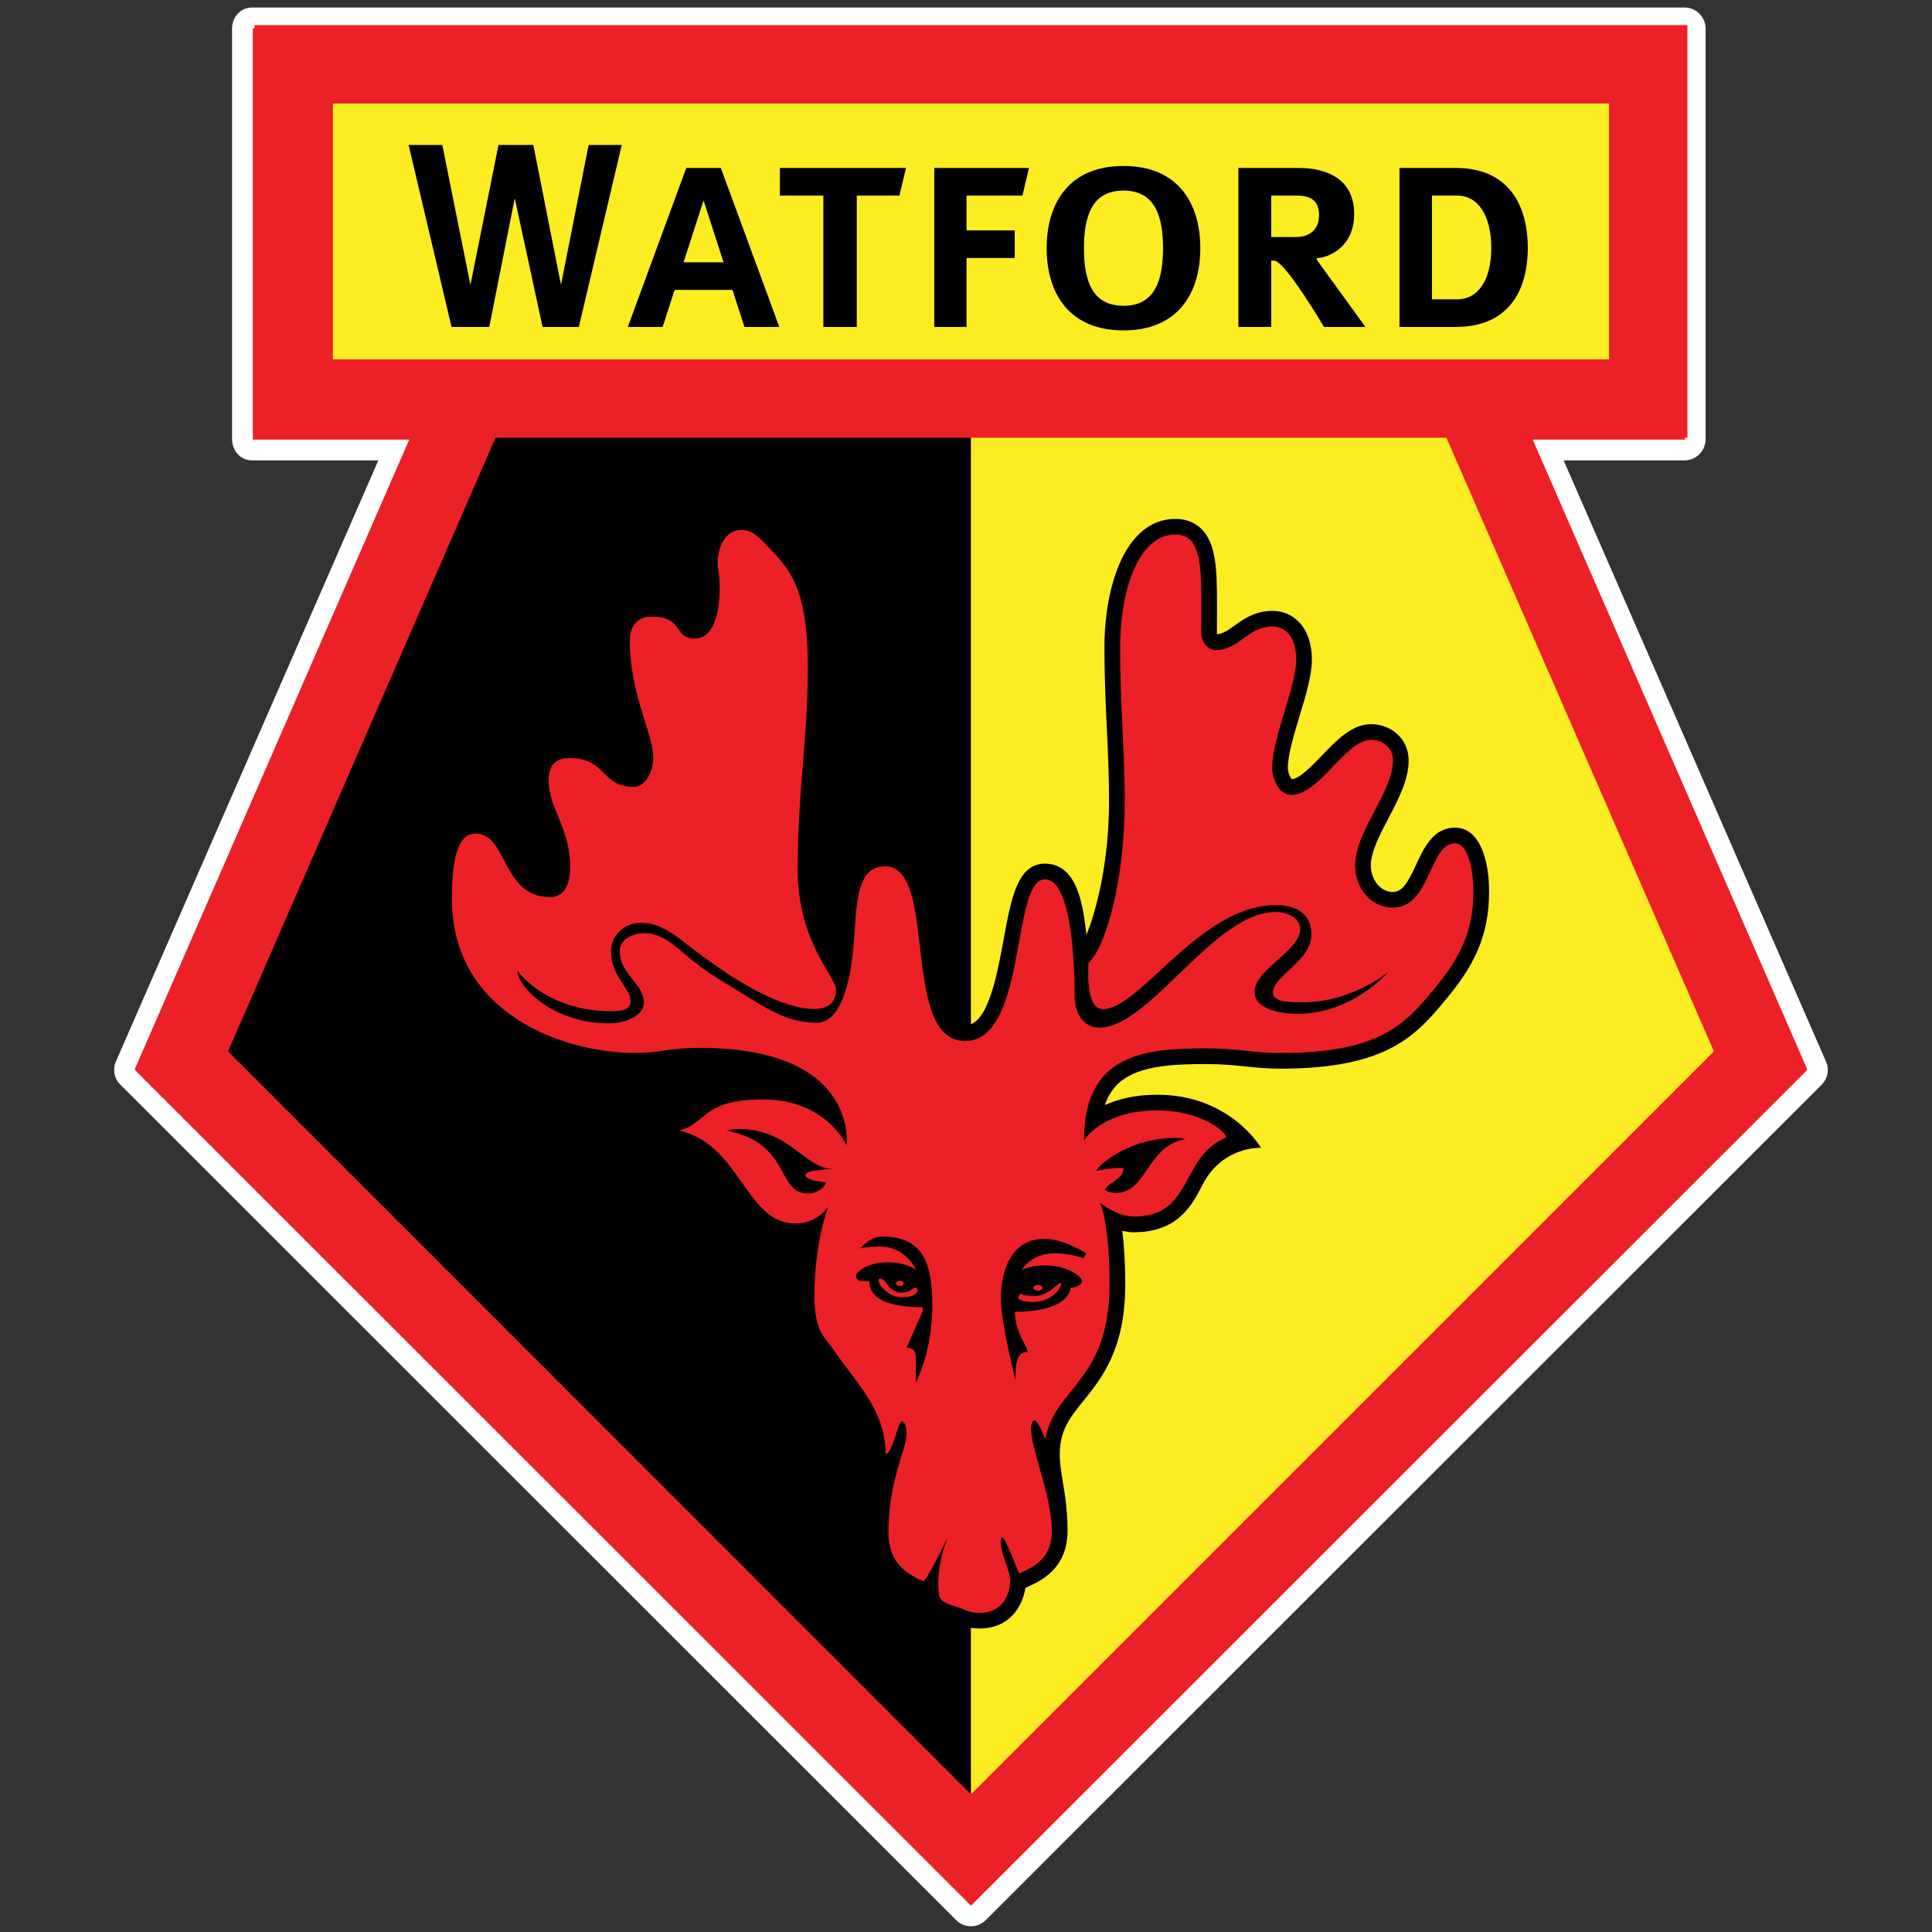
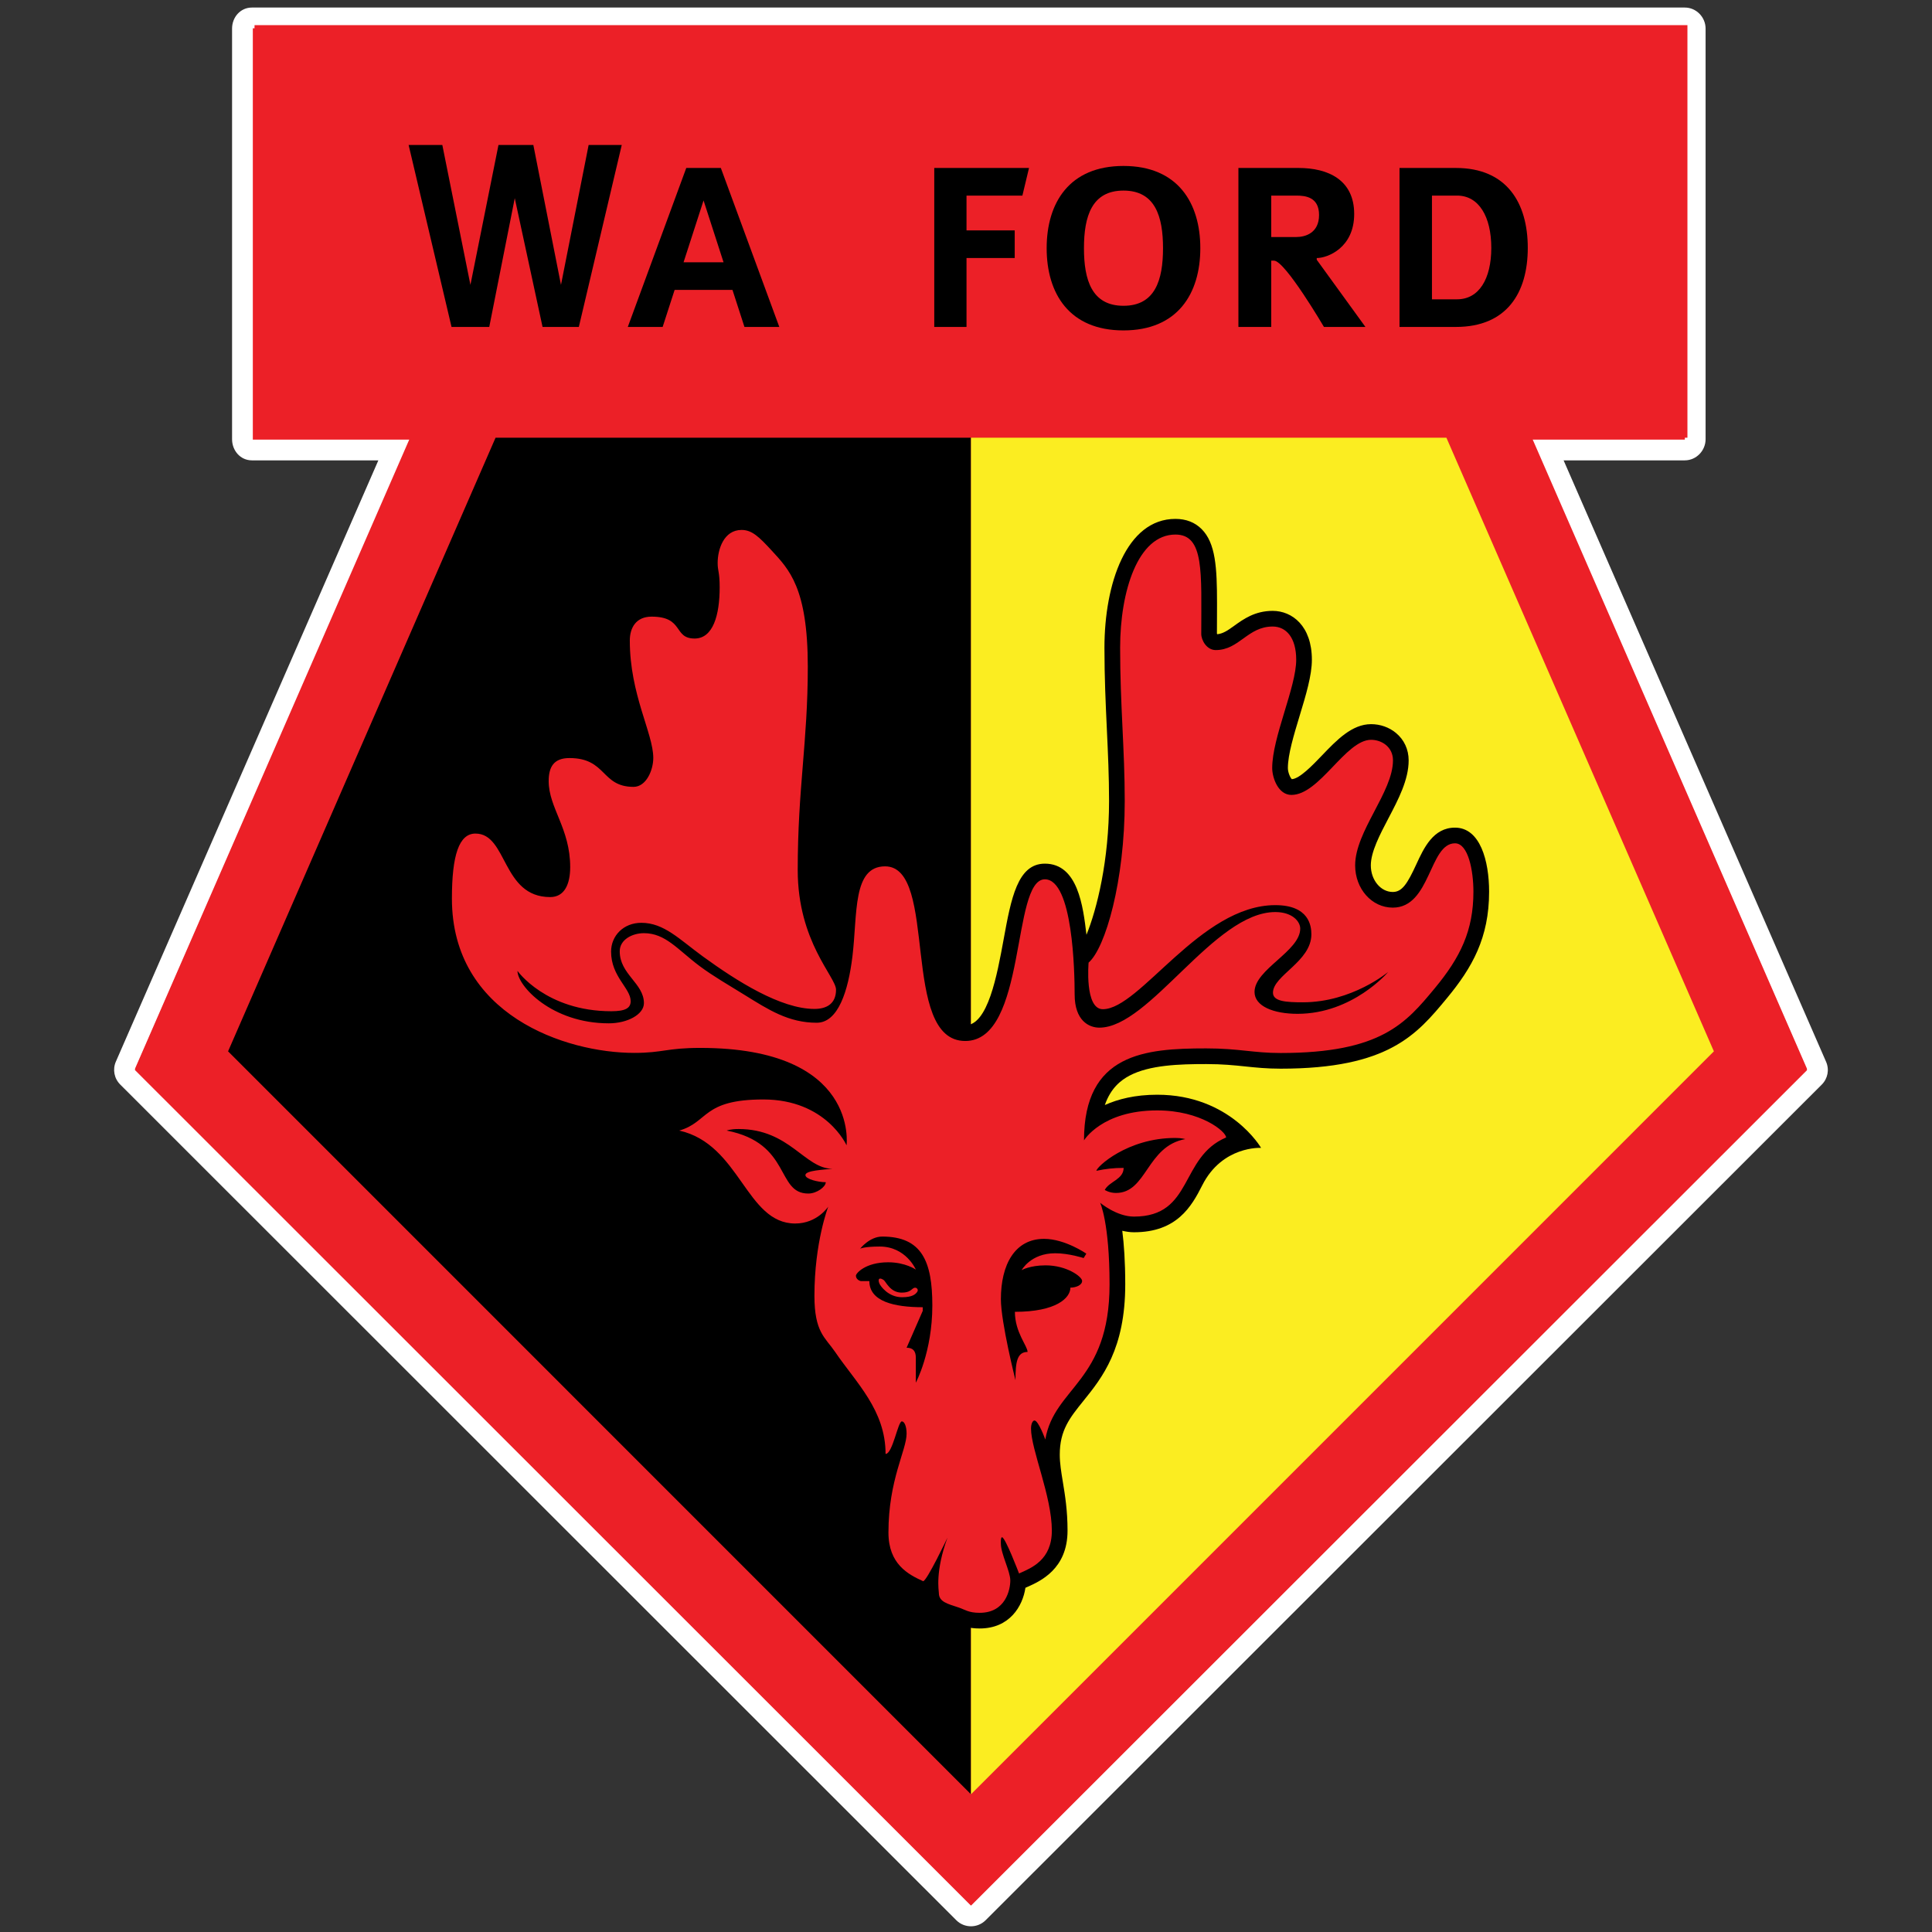
<svg xmlns="http://www.w3.org/2000/svg" version="1.1" id="Слой_1" x="0px" y="0px" viewBox="0 0 1024 1024" style="enable-background:new 0 0 1024 1024;" xml:space="preserve">
  <rect x="0" y="0" width="1024" height="1024" fill="#333333" stroke="none" />
  <g>
    <path style="fill-rule:evenodd;clip-rule:evenodd;fill:#EC2027;" d="M514.641,1015.459   c-1.407,0-2.814-0.537-3.888-1.61L67.601,570.871   c-1.601-1.6-2.058-4.159-1.153-6.233L208.936,238h-75.426   C130.472,238,128,235.825,128,232.787V15.172C128,12.135,130.472,10,133.51,10h759.476   C896.023,10,898,12.135,898,15.172v217.615C898,235.825,896.023,238,892.985,238H820.344   l142.487,326.737c0.905,2.074,0.447,4.562-1.153,6.162l-443.149,442.915   C517.455,1014.887,516.048,1015.459,514.641,1015.459z" />
    <path style="fill:#FFFFFF;" d="M893,15v218h-81.057l145.847,334.186l-443.149,442.826L71.489,567.115   L217.337,233H134V15H893 M892.986,4H133.51C127.435,4,123,9.097,123,15.172v217.615   C123,238.862,127.435,244,133.51,244h67.025L61.408,562.688   c-1.81,4.148-0.895,8.927,2.305,12.126l443.151,442.951   c2.148,2.147,4.962,3.207,7.777,3.207c2.814,0,5.628-1.08,7.776-3.226   l443.149-442.883c3.201-3.199,4.116-7.927,2.306-12.075L828.744,244h64.242   C899.061,244,904,238.862,904,232.787V15.172C904,9.097,899.061,4,892.986,4L892.986,4z" />
  </g>
  <g>
    <polygon style="fill-rule:evenodd;clip-rule:evenodd;fill:#EC2027;" points="514.641,1009.763 957.79,566.589    811.943,232.002 894.373,232.002 894.373,13.323 134.906,13.323 134.906,232.002    217.337,232.002 71.489,566.589 514.641,1009.763  " />
-     <path style="fill-rule:evenodd;clip-rule:evenodd;fill:#FBED21;" d="M176.447,54.864   c0,41.731,0,93.865,0,135.597c20.443-0.001,655.942,0,676.386,0   c0-41.732,0-93.866,0-135.597C782.884,54.864,246.395,54.864,176.447,54.864   L176.447,54.864z" />
    <path style="fill-rule:evenodd;clip-rule:evenodd;" d="M514.641,231.997l-251.987,0.005   C224.027,320.617,135.838,522.926,120.884,557.234   c33.967,33.973,345.015,345.034,393.757,393.781V231.997L514.641,231.997z" />
    <path style="fill-rule:evenodd;clip-rule:evenodd;fill:#FBED21;" d="M766.622,231.993l-251.982,0.004v719.018   c48.741-48.747,359.786-359.808,393.755-393.781   C893.44,522.926,805.247,320.605,766.622,231.993L766.622,231.993z" />
    <polygon style="fill-rule:evenodd;clip-rule:evenodd;" points="272.834,105.032 287.563,173.28    306.796,173.28 329.544,76.828 311.989,76.828 297.333,150.998 282.678,76.828    264.206,76.828 249.337,150.998 234.438,76.828 216.577,76.828 239.324,173.28    259.32,173.28 272.834,105.032  " />
    <path style="fill-rule:evenodd;clip-rule:evenodd;" d="M362.301,139.016l10.596-32.777l10.6,32.777   H362.301L362.301,139.016z M394.575,173.28h18.472l-30.991-84.254h-18.319   l-30.988,84.254h18.471l6.344-19.62h30.666L394.575,173.28L394.575,173.28z" />
-     <polygon style="fill-rule:evenodd;clip-rule:evenodd;" points="413.351,89.027 413.351,103.67    436.404,103.67 436.404,173.28 454.111,173.28 454.111,103.67 476.704,103.67    480.217,89.027 413.351,89.027  " />
    <polygon style="fill-rule:evenodd;clip-rule:evenodd;" points="495.176,89.027 495.176,173.28    512.274,173.28 512.274,136.765 537.819,136.765 537.819,122.121 512.274,122.121    512.274,103.67 541.888,103.67 545.399,89.027 495.176,89.027  " />
    <path style="fill-rule:evenodd;clip-rule:evenodd;" d="M595.472,162.073   c-16.793,0-20.952-13.669-20.952-30.53c0-16.864,4.159-30.532,20.952-30.532   c16.791,0,20.952,13.669,20.952,30.532   C616.423,148.404,612.262,162.073,595.472,162.073L595.472,162.073z M595.472,87.959   c-28.7,0-40.72,19.513-40.72,43.585c0,24.069,12.02,43.583,40.72,43.583   c28.698-0.001,40.72-19.514,40.72-43.583   C636.192,107.472,624.17,87.959,595.472,87.959L595.472,87.959z" />
    <path style="fill-rule:evenodd;clip-rule:evenodd;" d="M687.065,125.627h-13.282v-21.957h13.282   c4.809,0,12.06,0.738,12.06,10.279   C699.126,123.489,691.875,125.627,687.065,125.627L687.065,125.627z M697.904,137.686   v-0.916c5.649,0,19.845-5.342,19.845-23.356c0-18.013-13.739-24.387-29.459-24.387   h-31.909v84.254h17.403v-35.134h1.471c5.857,0,26.467,35.135,26.467,35.135   l21.983-0.001L697.904,137.686L697.904,137.686z" />
    <path style="fill-rule:evenodd;clip-rule:evenodd;" d="M772.299,158.638h-13.329v-54.968h13.329   c11.501,0,18.117,11.119,18.117,27.708   C790.415,147.967,783.8,158.639,772.299,158.638L772.299,158.638z M771.689,89.027   h-29.922v84.254h29.922c26.866,0,38.064-17.986,38.064-41.903   S798.555,89.027,771.689,89.027L771.689,89.027z" />
    <path style="fill-rule:evenodd;clip-rule:evenodd;" d="M372.07,298.383   c0,2.55,0.281,4.192,0.527,5.643c0.266,1.556,0.542,3.167,0.542,7.231   c0,12.87-2.967,18.866-4.973,18.866c-0.409-0.001-0.635-0.028-0.784-0.051   c-0.243-0.272-0.652-0.844-0.982-1.313c-3.468-4.954-8.235-10.239-21.031-10.239   c-11.88,0-19.86,8.433-19.86,20.979c0,18.408,4.653,33.296,8.391,45.257   c2.174,6.956,4.049,12.961,4.049,16.95c0,3.199-1.544,6.344-2.459,7.02   c-4.651-0.07-6.211-1.578-9.488-4.825c-4.446-4.399-10.539-10.428-24.193-10.428   c-5.802,0-19.3,2-19.3,20.522c0,8.074,2.81,14.959,5.529,21.618   c2.886,7.07,5.87,14.378,5.87,23.975c0,0.777-0.064,7.569-2.274,7.569   c-8.758,0-12.038-5.411-17.084-14.974c-4.393-8.326-9.86-18.687-22.531-18.687   c-20.801-0.001-20.801,31.083-20.801,42.784c0,66.091,62.729,90.079,104.894,90.079   c8.008,0,12.698-0.676,17.233-1.33c4.676-0.676,9.095-1.318,17.822-1.318   c25.574,0,44.955,5.109,56.637,14.783c-6.42-2.444-14.072-4.072-23.207-4.072   c-21.999,0-30.168,5.232-37.874,11.548c-2.922,2.397-5.038,4.131-8.991,5.262   l-31.276,8.968l31.745,7.124c13.255,2.979,20.595,13.384,28.369,24.401   c8.285,11.748,17.675,25.06,34.922,25.06c1.594,0,3.124-0.128,4.584-0.353   c-1.488,8.148-2.714,18.446-2.714,30.36c0,17.209,4.218,23.912,9.737,30.883   l2.658,3.528c2.454,3.609,5.098,7.107,7.658,10.49   c9.077,12.011,17.651,23.355,17.651,38.911c0,8.28,0.398,14.97,0.781,21.43   c0.386,6.465,0.746,12.572,0.746,20.244c0.001,22.939,15.845,30.033,24.358,33.841   c0.862,0.387,1.889,0.85,2.707,1.258c1.636,7.838,9.361,10.396,14.216,11.977   l1.698,0.561c0.002,0,1.771,0.706,1.771,0.706   c2.459,1.058,5.827,2.508,11.899,2.508c15.843,0,22.801-11.773,24.25-21.57   c0.278-0.119,0.553-0.242,0.803-0.353c6.987-3.09,21.519-9.512,21.519-29.943   c0-10.698-1.33-18.791-2.505-25.935c-0.865-5.262-1.615-9.805-1.615-14.319   c0.002-12.964,5.285-19.522,12.6-28.596   c9.848-12.224,22.104-27.44,22.104-61.672c0-12.126-0.678-21.396-1.57-28.4   c1.991,0.45,4.046,0.782,6.188,0.782c22.688,0,30.509-13.609,36.181-24.864   c10.636-21.098,31.191-19.866,31.191-19.866s-16.283-28.167-55.056-28.167   c-11.81,0-20.875,2.372-27.754,5.462c3.183-9.117,8.592-13.197,13.044-15.56   c10.688-5.683,26.592-6.154,40.66-6.154c8.654,0,14.776,0.638,20.703,1.254   c5.589,0.586,11.367,1.19,18.786,1.19c57.169,0,72.174-18.11,88.053-37.284   c13.486-16.279,22.431-32.081,22.431-56.515c0-16.417-4.75-33.953-18.079-33.953   c-11.529-0.001-16.504,10.78-20.499,19.441   c-4.762,10.332-7.548,14.652-12.475,14.652c-6.414,0-11.642-6.317-11.642-14.081   c0.002-7.182,4.763-16.247,9.361-25.015   c5.255-10.015,10.692-20.371,10.692-30.656c0-5.78-2.389-10.944-6.733-14.536   c-3.634-3.007-8.314-4.658-13.178-4.658c-10.143,0-18.236,8.445-26.06,16.617   c-4.998,5.218-11.79,12.289-15.934,12.542c-0.844-0.721-2.11-3.613-2.11-5.891   c0-7.137,3.19-17.652,6.273-27.822c3.317-10.939,6.45-21.274,6.45-29.578   c0-17.899-10.439-25.914-20.784-25.914c-9.421,0-15.535,4.409-20.446,7.951   c-3.677,2.65-6.05,4.18-8.962,4.427c-0.06-0.122-0.111-0.243-0.134-0.342   c0.002-0.365,0.032-8.564,0.032-8.564c0.008-2.61,0.021-5.12,0.021-7.535   c0.002-18.981-0.771-31.854-8.139-39.259c-3.583-3.6-8.262-5.428-13.911-5.428   c-25.986-0.001-37.619,34.306-37.619,68.304c0,15.777,0.65,29.703,1.279,43.167   c0.599,12.835,1.164,24.958,1.164,38.095   c0.002,31.534-6.454,57.387-11.973,70.864   c-1.789-15.057-4.527-37.7-22.055-37.7c-14.506,0-17.9,18.542-21.825,40.007   c-3.532,19.282-8.362,45.684-20.359,45.684c-10.04,0-12.963-18.361-15.741-42.366   c-2.721-23.529-5.805-50.195-26.748-50.195c-22.763,0-24.247,29.511-25.231,49.039   c-0.123,2.44-0.272,5.359-0.476,8.152c-5.559-10.902-12.292-29.682-12.292-46.904   c0-21.862,1.384-38.992,2.727-55.56c1.288-15.885,2.616-32.313,2.616-52.26   c0-43.98-10.941-55.866-20.595-66.353l-0.669-0.731   c-6.459-7.036-12.564-13.686-22.157-13.686   C379.277,272.57,372.07,285.557,372.07,298.383L372.07,298.383z" />
    <path style="fill-rule:evenodd;clip-rule:evenodd;fill:#EC2027;" d="M575.776,664.456l-1.419,2.338   c0,0-7.838-2.542-15.065-2.542c-13.025,0-17.807,8.956-17.807,8.956   s4.272-2.546,12.719-2.546c11.195,0,19.337,6.006,19.337,8.246   c0,2.338-3.46,3.562-6.206,3.562c0,5.394-7.33,12.823-29.416,12.823   c0,10.889,6.72,18.115,6.72,21.268c-5.598,0-6.414,5.394-6.414,14.965   c0,0-7.733-30.636-7.733-42.953c0-18.212,7.328-31.954,22.899-31.954   C564.483,656.619,575.776,664.456,575.776,664.456L575.776,664.456z M622.873,603.137   c3.436,0,5.345,0.608,5.345,0.608c-20.533,3.74-20.306,28.549-36.716,28.549   c-3.587,0-5.953-1.598-5.953-1.598c2.289-4.51,9.995-5.576,9.995-11.68   c-5.338,0-9.232,0.455-14.421,1.522C581.123,618.558,597.529,603.137,622.873,603.137   L622.873,603.137z M485.406,732.844v-13.231c0-3.664-1.628-5.287-4.886-5.287   l8.551-19.543v-1.934c-15.166,0-28.292-3.056-28.292-13.839h-4.275   c-0.916,0-2.85-1.02-2.85-2.852c0-1.322,5.088-7.123,17.097-7.123   c9.16,0,14.655,3.868,14.655,3.868s-5.19-12.215-19.133-12.215   c-8.243,0-10.38,1.126-10.38,1.126s4.986-6.414,11.703-6.414   c21.065,0,26.562,13.227,26.562,36.531C494.158,716.561,485.406,732.844,485.406,732.844   L485.406,732.844z M426.887,622.829c0,2.138,6.821,3.766,10.787,3.766   c0,2.444-4.783,6.01-9.259,6.01c-17.2-0.004-8.855-26.666-43.254-33.382   c0.001-0.004,1.834-0.816,6.312-0.816c27.172,0,35.007,21.064,49.767,21.064   C436.963,619.981,426.887,620.287,426.887,622.829L426.887,622.829z M771.179,446.97   c-13.739,0-12.821,34.094-32.974,34.094c-11.144,0-19.947-9.974-19.947-22.389   c0-18.117,20.051-38.878,20.051-55.672c0-7.174-6.055-10.889-11.603-10.889   c-13.535,0-27.272,29.209-42.233,29.209c-7.026,0-10.179-9.159-10.179-14.247   c0-16.282,12.725-42.846,12.725-57.4c0-11.702-5.296-17.604-12.479-17.604   c-13.274,0-17.7,12.477-30.186,12.477c-4.765,0-7.663-5.201-7.663-8.561   c0-32.669,1.677-52.665-13.69-52.665c-19.898,0-29.31,30.074-29.31,59.994   c0,30.379,2.442,53.886,2.442,81.262c0,42.398-10.237,77.926-19.148,85.619   c0-0.001-2.221,24.702,7.546,24.702c19.687,0,51.701-55.159,91.392-55.159   c17.909,0,19.133,10.991,19.133,15.47c0,14.452-20.355,21.778-20.355,30.942   c0,4.675,7.121,5.083,15.875,5.083c26.054,0,45.187-16.079,45.187-16.079   s-18.729,22.187-48.035,22.187c-12.825,0-22.799-4.072-22.799-11.603   c0-12.007,24.22-21.558,24.22-33.584c0-3.663-4.07-8.752-13.227-8.752   c-32.364,0-66.559,61.267-93.224,61.267c-5.496,0-13.112-3.664-13.112-17.592   c0-11.888-0.924-61.025-15.79-61.025c-17.862-0.001-9.312,85.689-42.184,85.689   c-34.757,0-13.995-92.562-42.489-92.562c-17.302,0-14.585,25.057-17.303,47.618   c-2.226,18.473-7.59,35.274-18.93,35.274c-14.959,0-25.54-6.881-38.27-14.761   c-8.11-5.015-16.718-9.967-23.889-15.338   c-11.61-8.699-17.985-17.375-29.436-17.375   c-6.107-0.001-12.822,3.359-12.822,9.617c0,12.211,12.822,16.946,12.822,27.482   c0,5.95-8.699,10.681-18.624,10.681c-30.226,0-48.392-19.845-48.392-27.784   c0,0,15.112,21.375,49.764,21.375c7.483,0,10.228-1.683,10.228-5.347   c0-6.869-10.38-12.972-10.38-26.255c0-8.394,6.566-15.265,16.03-15.265   c12.06,0,20.228,8.818,32.682,17.87c17.914,13.028,41.202,27.772,59.064,27.772   c6.871,0,11.45-3.047,11.45-10.188c0-6.758-20.304-25.38-20.304-63.398   c0-43.5,5.342-67.772,5.342-107.82c0-41.775-10.008-51.585-19.074-61.465   c-6.809-7.417-10.539-10.996-16.036-10.996c-9.463,0-12.67,10.38-12.67,17.505   c0,4.377,1.07,4.632,1.07,12.874c0,14.809-3.512,27.174-13.281,27.174   c-11.448-0.001-5.495-11.604-22.798-11.604c-8.295,0-11.551,5.955-11.551,12.672   c0,28.699,12.441,49.155,12.441,62.207c0,6.489-3.738,15.343-10.456,15.343   c-17.25-0.001-14.197-15.266-33.992-15.266c-8.448,0-10.991,4.886-10.991,12.212   c0,14.197,11.398,25.037,11.398,45.593c0,9.06-3.053,15.877-10.582,15.877   c-25.75,0-22.544-33.66-39.615-33.66c-8.728-0.001-12.494,11.423-12.494,34.475   c0,61.675,60.25,81.77,96.587,81.77c15.414,0,17.091-2.644,35.055-2.644   c84.317,0,77.523,51.624,77.523,51.624s-10.762-24.295-44.093-24.295   c-32.464,0-28.955,12.007-44.575,16.487c32.413,7.277,35.313,49.257,61.47,49.257   c11.703,0,17.503-8.96,17.503-8.96s-7.328,18.88-7.328,47.272   c0,19.39,5.718,22.038,10.957,29.735c11.159,16.398,26.749,30.874,26.749,54.076   c3.741,0,6.566-17.252,8.626-17.252c1.374,0,2.518,2.673,2.518,6.486   c0,8.845-9.616,24.427-9.616,52.44c0,16.784,10.545,22.242,18.387,25.782   c1.917,0,12.906-23.088,12.906-23.088c-6.614,18.013-4.579,28.094-4.579,29.31   c0.001,4.786,4.649,5.759,10.598,7.753c3.361,1.126,5.125,2.784,11.029,2.784   c13.79,0,16.242-12.313,16.242-17.141c0-4.892-4.996-14.052-4.996-19.547   c0,0-0.204-3.358,0.61-3.358c1.73,0,9.023,19.194,9.023,19.194   c6.463-2.882,17.386-7.043,17.386-22.705c0-18.217-11.04-42.949-11.04-54.093   c0-2.593,0.914-4.272,1.832-4.272c2.136,0,5.74,10.065,5.74,10.065   c4.767-27.861,34.051-30.521,34.051-82.222   c0.002-32.719-4.986-43.255-4.986-43.255s8.7,7.328,17.911,7.328   c31.55,0,24.07-31.448,48.851-41.929c0-3.103-13.333-14.349-36.536-14.349   c-29.312,0-38.777,15.879-38.777,15.879c0-46.005,32.211-48.751,64.728-48.751   c17.403,0,24.885,2.444,39.489,2.444c53.326,0,66.421-15.888,81.712-34.342   c13.584-16.392,20.465-30.538,20.465-51.147   C780.95,461.472,778.202,446.971,771.179,446.97L771.179,446.97z" />
-     <path style="fill-rule:evenodd;clip-rule:evenodd;fill:#EC2027;" d="M540.668,685.623l-1.222,2.648   c0,0,2.546,1.832,8.039,1.832c10.991,0,15.826-8.904,14.757-9.971   c-1.071-1.075-5.802,6.817-14.349,6.817   C542.804,686.949,540.668,685.623,540.668,685.623L540.668,685.623z" />
-     <path style="fill-rule:evenodd;clip-rule:evenodd;fill:#EC2027;" d="M552.576,682.571   c0,0.841-1.095,1.53-2.442,1.53c-1.349,0-2.444-0.689-2.444-1.53   c0-0.842,1.095-1.526,2.444-1.526C551.481,681.045,552.576,681.73,552.576,682.571   L552.576,682.571z" />
    <path style="fill-rule:evenodd;clip-rule:evenodd;fill:#EC2027;" d="M468.433,678.478   c1.149,0.876,3.435,6.639,9.444,6.639c4.374,0,4.986-1.632,6.36-2.393   c1.373-0.765,2.797,0.663,1.933,1.934c-0.864,1.275-2.494,2.899-8.091,2.899   c-7.225,0-11.45-5.887-12.008-7.328C465.103,677.739,466.121,676.871,468.433,678.478   L468.433,678.478z" />
-     <path style="fill-rule:evenodd;clip-rule:evenodd;fill:#EC2027;" d="M478.944,680.208   c0,0.77-0.91,1.398-2.035,1.398c-1.125,0-2.037-0.629-2.037-1.398   c0-0.778,0.912-1.403,2.037-1.403C478.034,678.805,478.944,679.43,478.944,680.208   L478.944,680.208z" />
  </g>
</svg>